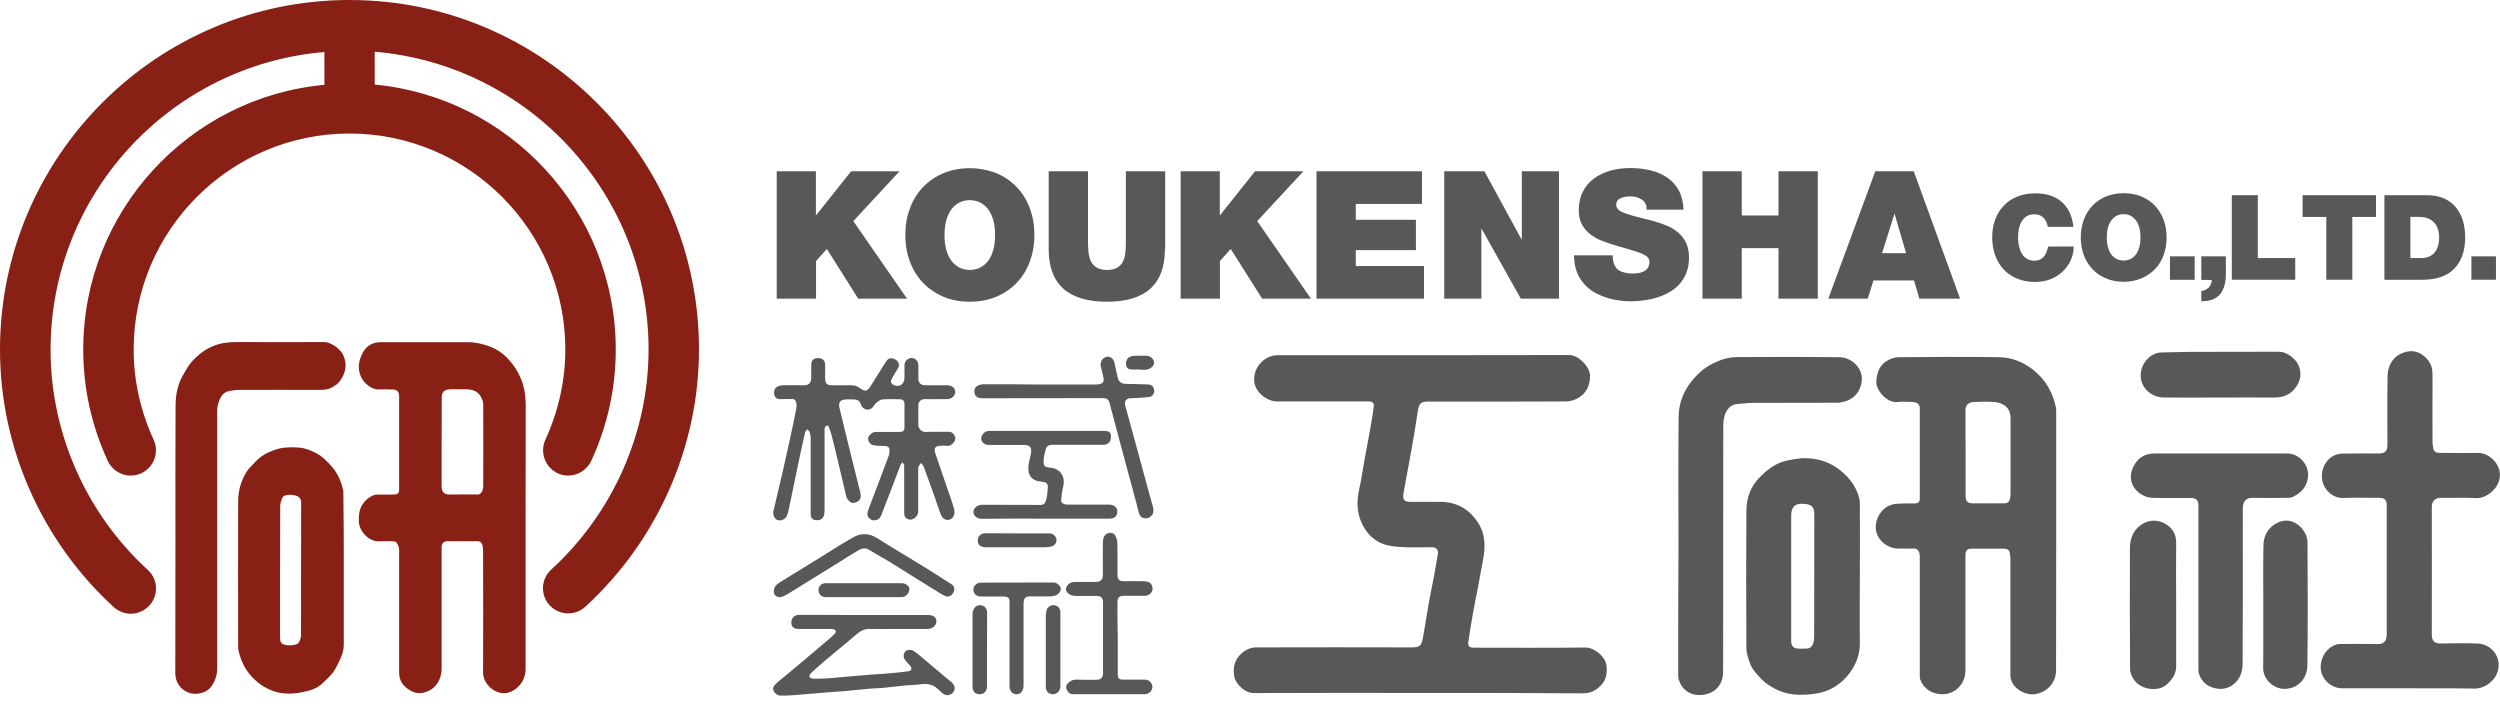
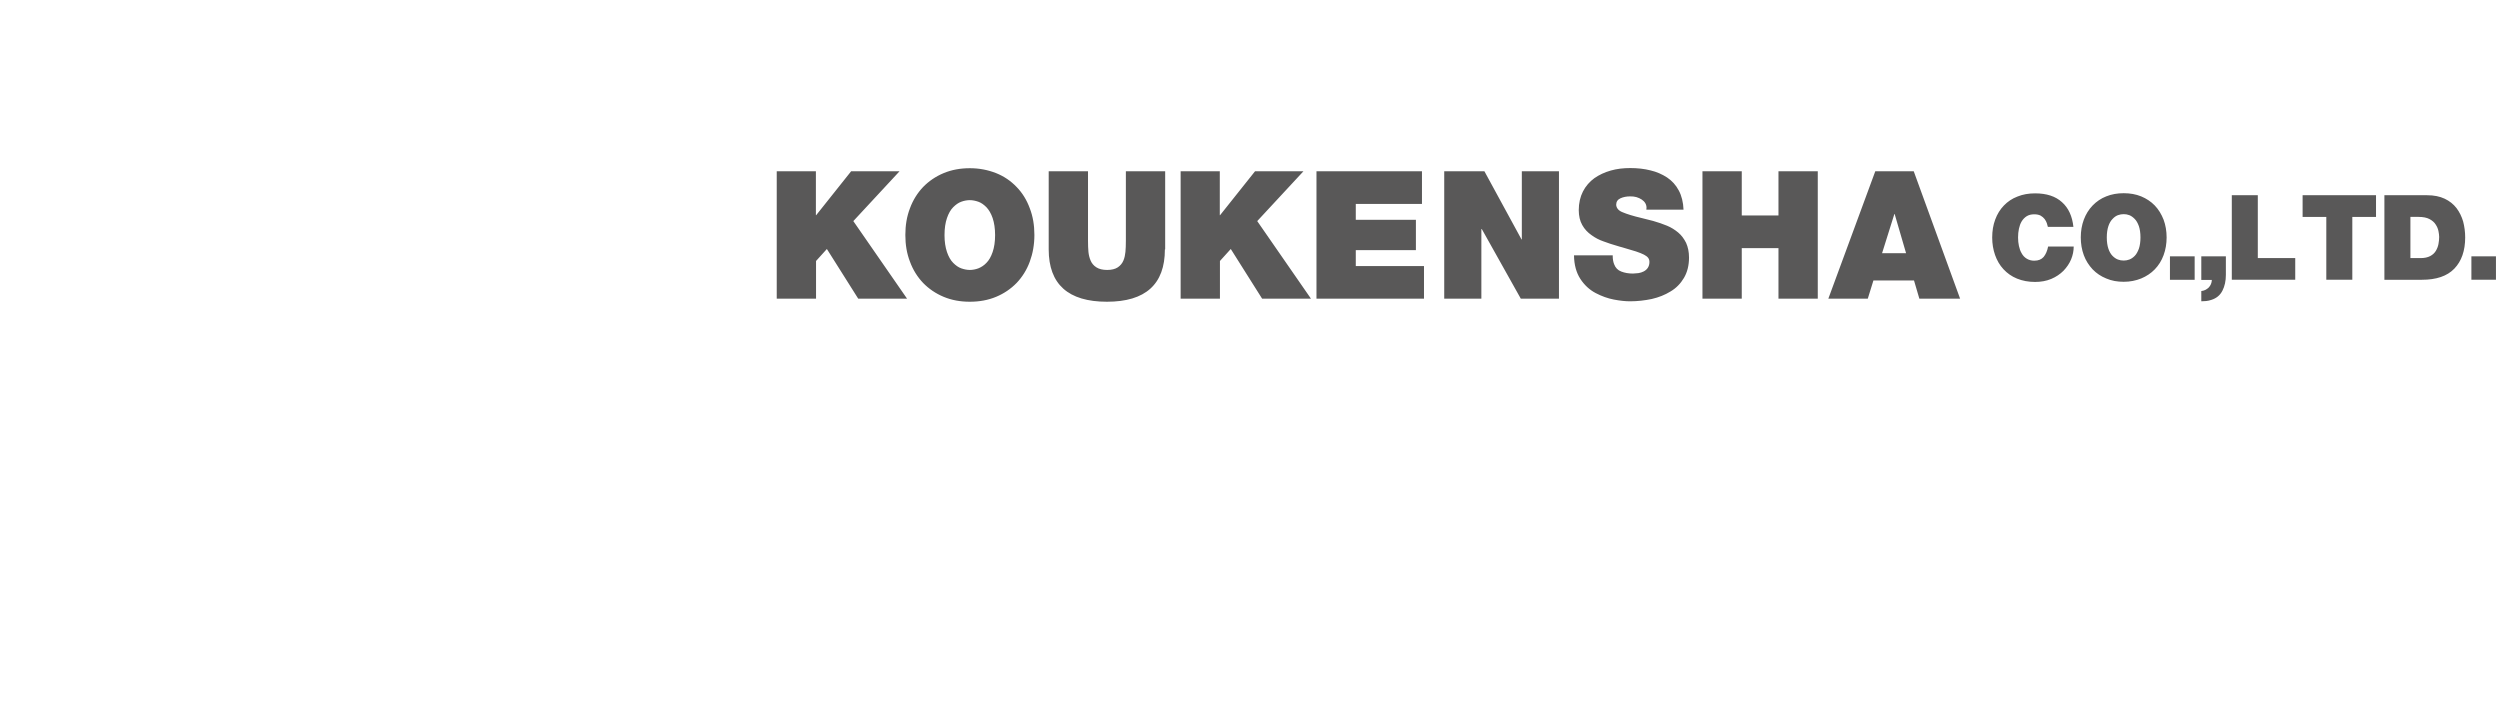
<svg xmlns="http://www.w3.org/2000/svg" width="173" height="49" viewBox="0 0 173 49">
  <g fill="#882015">
-     <path fill-rule="evenodd" clip-rule="evenodd" d="M36.37 36.94v9.34c0 .45-.16.88-.46 1.19-.39.4-.89.63-1.48.42-.5-.18-1-.73-1-1.33.01-2.82.01-5.65 0-8.47 0-.12-.01-.23-.04-.34-.05-.18-.15-.31-.37-.3-.69.01-1.38 0-2.08 0-.21 0-.37.15-.38.36v8.46c0 .78-.45 1.5-1.29 1.67-.38.08-.72-.04-1.03-.25-.41-.28-.62-.66-.62-1.16v-8.51c0-.15-.08-.31-.15-.44-.03-.06-.13-.11-.21-.12-.33-.01-.65-.02-.98 0-.77.05-1.46-.73-1.45-1.43 0-.27.01-.52.09-.78.14-.48.72-1.07 1.29-1.03.34.02.69 0 1.04 0 .28 0 .37-.09.37-.37v-6.41c0-.35-.14-.49-.5-.49-.3 0-.6-.02-.89 0-.51.04-1.06-.46-1.24-.85-.28-.62-.17-1.18.14-1.74.27-.47.7-.68 1.22-.68h6.02c.55 0 1.06.12 1.58.32.5.2.92.51 1.26.89.43.48.77 1.04.97 1.68.16.52.2 1.04.2 1.58-.01 2.92-.01 5.85-.01 8.79zm-5.81-6.36v3.11c0 .28.14.54.52.53.64-.01 1.29-.01 1.93 0 .2.01.3-.1.37-.26.04-.1.06-.21.06-.32 0-1.88.01-3.75 0-5.62 0-.18-.06-.38-.15-.54-.2-.39-.56-.53-.98-.54-.39-.01-.77 0-1.16 0-.42.01-.59.2-.58.59-.01 1.02-.01 2.03-.01 3.05zm-6.77 8.81v5.19c0 .43-.14.83-.33 1.21-.13.26-.25.53-.43.76-.21.27-.47.5-.72.74-.36.35-.83.49-1.3.59-.65.14-1.33.18-1.98-.02-.7-.22-1.28-.63-1.76-1.21-.43-.53-.66-1.11-.79-1.76v-.21c0-3.32-.01-6.64 0-9.96 0-.77.2-1.49.63-2.14.14-.21.35-.38.52-.58.37-.42.83-.67 1.35-.86.56-.2 1.12-.21 1.7-.17.43.03.81.19 1.16.37.45.22.81.59 1.14.97.42.48.64 1.05.78 1.65v.19c.03 1.75.03 3.49.03 5.24zm-4.41.15v4.58c0 .32.07.45.38.51.19.04.39.03.58 0 .12-.02.29-.08.34-.17.09-.15.15-.34.15-.52.01-3.04.01-6.09.01-9.13 0-.31-.13-.46-.43-.53-.13-.03-.27-.05-.4-.04-.2.01-.42.04-.5.27-.06.16-.11.32-.12.49-.01 1.53-.01 3.04-.01 4.54zm-7.25 7.05c0 .59.34 1.11.89 1.33.53.22 1.27.04 1.59-.4.27-.37.42-.79.42-1.25v-17.84c0-.19.03-.38.09-.56.12-.36.28-.71.7-.8.27-.06.55-.09.83-.09 1.78-.01 3.56 0 5.34 0 .34 0 .68.01 1-.18.19-.12.38-.22.51-.4.41-.56.56-1.16.25-1.83-.2-.44-.86-.9-1.31-.9-2.01.01-4.03.01-6.04 0-.56 0-1.1.05-1.63.27-.57.23-1.03.59-1.44 1.02-.24.25-.41.57-.59.87-.43.68-.59 1.45-.59 2.24-.02 3.08-.01 6.16-.01 9.24-.01 3.09-.01 6.19-.01 9.28z" />
-     <path d="M24.19 0c-13.34 0-24.19 10.85-24.19 24.19 0 6.74 2.87 13.24 7.87 17.82.33.3.76.46 1.18.46.47 0 .94-.19 1.29-.57.65-.71.6-1.81-.11-2.46-4.28-3.92-6.73-9.48-6.73-15.24 0-10.82 8.35-19.71 18.95-20.6v2.27c-9.35.86-16.69 8.75-16.69 18.32 0 2.66.57 5.26 1.7 7.71.41.87 1.44 1.25 2.32.85.87-.41 1.26-1.44.85-2.32-.91-1.99-1.38-4.09-1.38-6.25 0-8.24 6.7-14.94 14.93-14.94 8.24 0 14.94 6.7 14.94 14.94 0 2.15-.47 4.26-1.38 6.25-.4.87-.02 1.91.85 2.32.24.11.49.16.73.16.66 0 1.29-.38 1.59-1.01 1.13-2.45 1.7-5.04 1.7-7.71 0-9.57-7.34-17.45-16.68-18.34v-2.27c10.59.89 18.95 9.78 18.95 20.6 0 5.77-2.46 11.32-6.74 15.24-.71.65-.76 1.76-.11 2.46.65.71 1.76.76 2.47.11 5-4.58 7.87-11.08 7.87-17.82 0-13.32-10.85-24.17-24.18-24.17z" />
-   </g>
+     </g>
  <g fill="#595858">
-     <path fill-rule="evenodd" clip-rule="evenodd" d="M98.15 47.95c-3.8 0-7.61-.01-11.41.01-.59 0-1.22-.62-1.32-1.1-.13-.65.01-1.22.52-1.67.29-.25.63-.39 1.01-.39 3.59-.01 7.19-.01 10.78 0 .51 0 .64-.15.72-.59.16-.82.27-1.65.42-2.47.1-.59.23-1.17.34-1.75.1-.55.2-1.11.29-1.67.04-.28-.12-.45-.41-.45-.61 0-1.23.02-1.84 0-.42-.02-.85-.04-1.25-.14-.89-.22-1.48-.83-1.82-1.65-.3-.72-.29-1.47-.12-2.24.16-.7.25-1.42.38-2.12l.34-1.82c.1-.58.21-1.16.28-1.74.04-.29-.08-.38-.38-.38-2.11 0-4.21-.01-6.32 0-.68 0-1.47-.63-1.56-1.32-.13-1.01.69-1.88 1.61-1.88 6.73 0 13.46.01 20.2-.01.62 0 1.42.82 1.42 1.43 0 .69-.25 1.21-.83 1.55-.24.13-.54.23-.81.23-3.15.02-6.31.01-9.46.01-.61 0-.72.08-.82.68l-.24 1.53-.35 1.97c-.13.73-.28 1.46-.4 2.19-.07.43.06.57.5.57.71 0 1.42-.01 2.13 0 1.12.03 1.97.54 2.56 1.49.5.81.48 1.67.31 2.55l-.35 1.9c-.11.57-.23 1.13-.33 1.71-.12.68-.24 1.36-.33 2.04-.04.3.08.4.39.4 2.57 0 5.14.02 7.71-.01.59-.01 1.34.59 1.44 1.16.12.68-.03 1.24-.61 1.68-.31.23-.63.33-1 .33-3.81-.03-7.6-.03-11.39-.03zm44.14-19.48l-.01-.22c-.21-1.09-.73-1.99-1.61-2.68-.67-.52-1.45-.83-2.28-.85-2.34-.04-4.68-.02-7.02 0-.28 0-.6.12-.84.28-.49.31-.65.81-.69 1.38-.04.61.73 1.52 1.46 1.44.35-.04.7-.01 1.05 0 .31.01.5.16.5.41v6.28c0 .22-.11.32-.33.33-.37 0-.75-.01-1.12.01-.18.01-.37.03-.54.09-.75.24-1.23 1.18-1 1.93.18.61.83 1.09 1.47 1.09.37 0 .73.01 1.1 0 .2-.01.32.1.38.27.03.1.04.2.04.3v8.23c0 .09 0 .18.03.26.25.67.81.99 1.47 1.02.93.04 1.66-.71 1.66-1.64v-8c0-.29.12-.43.38-.43h2.31c.2 0 .36.09.38.32l.04.3v8.14c0 .09.01.19.04.28.17.65 1.02 1.17 1.76 1.01.83-.18 1.35-.84 1.36-1.62.01-2.98.01-5.96.01-8.95v-8.98zm-6.28-.07c0-.38.21-.56.58-.58.48-.02.96-.04 1.43 0 .57.06 1.11.34 1.11 1.13v5.24c0 .12-.02.25-.05.37-.05.17-.17.27-.36.27-.73 0-1.46.01-2.2 0-.33-.01-.5-.1-.5-.52v-2.96l-.01-2.95zm35.21 19.25c.67.02 1.42-.49 1.62-1.19.29-.99-.42-1.9-1.43-1.93-.84-.03-1.67-.02-2.51 0-.44.01-.62-.18-.62-.63 0-2.95.01-5.9 0-8.85 0-.33.25-.61.61-.6.81.02 1.62-.03 2.42.02.69.04 1.42-.53 1.62-1.19.32-1.04-.64-1.95-1.45-1.94-.88.02-1.76 0-2.64 0-.28 0-.41-.09-.46-.32-.03-.15-.05-.31-.05-.46 0-1.55-.01-3.09 0-4.64 0-.38-.08-.71-.32-1.01-.34-.41-.78-.66-1.29-.6-.93.12-1.48.79-1.5 1.72-.03 1.58-.01 3.17-.01 4.75 0 .44-.16.6-.6.6-.85 0-1.7-.01-2.55.01-.16 0-.32.04-.47.1-.78.32-1.1 1.29-.81 2.03.18.46.7.96 1.33.94.84-.03 1.67-.01 2.51-.01.4 0 .54.14.54.53v8.99c-.04.37-.16.61-.62.6-.87-.02-1.73-.01-2.6-.01-.09 0-.18.01-.26.04-.66.21-1.06.82-1.09 1.51-.03.81.67 1.52 1.49 1.52h4.64c1.51.01 3-.01 4.5.02zm-42.52-12.84l-.02-.24c-.16-.7-.52-1.28-1.05-1.78-.74-.7-1.62-1.06-2.63-1.08-.25-.01-.51.01-.75.05-.34.06-.69.11-1 .23-.56.21-1.02.58-1.45 1.01-.66.65-.94 1.45-.95 2.33-.02 3.17-.02 6.33 0 9.5 0 .36.13.74.25 1.08.15.41.45.72.75 1.04.37.39.82.66 1.29.86.8.33 1.66.31 2.5.19.97-.14 1.76-.64 2.34-1.41.46-.61.73-1.3.72-2.09-.02-1.56 0-3.12 0-4.68.01-1.68.01-3.35 0-5.01zm-4.75.88c0-.77.44-.89 1.01-.81.38.05.59.18.59.72l-.01 8.45c0 .14-.01.28-.05.41-.07.22-.19.42-.47.42-.23 0-.47.03-.7-.01-.27-.05-.37-.23-.37-.52v-8.66zm-7.82 11.06c0 .09.01.19.04.28.29.91 1.07 1.19 1.86 1.02.76-.17 1.21-.75 1.21-1.59.01-5.65.01-11.29.01-16.94 0-.2.01-.4.05-.59.09-.45.37-.94.93-.97.35-.03.69-.08 1.04-.08l5.85-.01c.18 0 .37-.04.54-.09.8-.22 1.14-.88 1.18-1.49.05-.82-.7-1.56-1.55-1.57-2.36-.03-4.72-.02-7.08-.01-.6 0-1.18.19-1.71.46-.55.28-1 .67-1.39 1.15-.63.75-.95 1.62-.95 2.58-.03 2.98-.01 5.96-.01 8.94-.02 2.97-.02 5.94-.02 8.91zm36-.38c0 .09.01.18.04.26.18.56.58.88 1.13 1 .39.09.77.04 1.11-.17.58-.36.78-.95.78-1.57.02-3.38.01-6.75.01-10.13v-.58c.02-.48.19-.74.72-.73.81.02 1.61.01 2.42 0l.22-.02c.59-.25 1.01-.63 1.14-1.32.16-.87-.56-1.73-1.42-1.73h-9.14c-.74 0-1.25.31-1.55 1-.5 1.15.48 2.04 1.35 2.07.89.03 1.79 0 2.69.01.34 0 .5.17.5.51v11.4zm-1.54-8.83c0-.44-.15-.8-.46-1.08-.54-.49-1.26-.54-1.79-.25-.66.36-.94.97-.95 1.69-.01 2.8-.01 5.6.01 8.4 0 .25.13.54.28.75.47.68 1.68.87 2.29.29.37-.35.62-.72.62-1.23v-4.3c-.01-1.43-.01-2.85 0-4.27zm6.02 8.67c-.01.79.71 1.49 1.53 1.46.95-.04 1.52-.76 1.53-1.64.04-2.83.02-5.66.01-8.49 0-.22-.06-.46-.17-.65-.41-.74-1.16-1.05-1.83-.75-.7.3-1.04.89-1.05 1.61-.03 1.42-.01 2.84-.01 4.26-.01 1.39.01 2.8-.01 4.2zm.8-18.7c.56 0 1.04-.18 1.39-.62.26-.33.44-.72.38-1.15-.05-.44-.27-.81-.64-1.08-.26-.19-.53-.32-.88-.32l-6.16.01-1.92.04c-.87 0-1.69 1.02-1.38 2.02.22.7.88 1.09 1.53 1.1 1.3.01 2.6 0 3.9 0 1.27 0 2.52-.01 3.78 0zM57.31 29.44c-.24.04-.25.17-.25.32v5.58c0 .12-.02.24-.05.35-.09.25-.33.36-.64.29-.23-.05-.27-.24-.27-.45v-5.22c0-.14-.04-.29-.08-.43l-.14-.17c-.06.06-.14.11-.16.18-.11.48-.22.96-.32 1.44-.19.9-.38 1.79-.56 2.69l-.29 1.38c-.03.12-.07.24-.13.35-.11.21-.43.32-.64.23-.19-.08-.31-.39-.26-.61.22-.92.44-1.84.65-2.76.18-.78.35-1.56.52-2.34.15-.68.29-1.36.42-2.04.02-.1.02-.21 0-.31-.04-.18-.1-.34-.35-.31l-.74.01c-.21.01-.36-.06-.43-.27-.07-.22 0-.48.18-.58.11-.06.25-.1.37-.11.49-.01.99 0 1.48 0 .36 0 .51-.16.52-.53v-.89c0-.3.15-.45.46-.46.3-.01.5.17.5.46v.94c0 .36.12.48.48.48.43 0 .87.01 1.3 0 .25-.01.46.07.66.22.31.23.48.19.68-.12l1.08-1.72c.16-.25.31-.3.56-.21.23.09.39.29.34.51-.03.13-.12.24-.19.36-.12.21-.26.41-.35.63-.03.07.04.24.12.28.41.24.81.01.81-.46v-.87c0-.23.15-.43.38-.49.21-.05.38.03.5.2.05.07.08.18.08.27.01.31 0 .61 0 .92 0 .32.17.48.49.48h1.48c.37 0 .61.2.58.51-.03.26-.26.45-.6.45-.51.01-1.02 0-1.52 0-.24 0-.42.17-.43.41-.01.46 0 .93 0 1.39 0 .23.23.48.48.47.53-.02 1.06 0 1.59-.01.24-.01.37.12.46.31.08.19-.01.35-.13.48-.1.12-.23.2-.41.18-.16-.02-.33-.01-.49 0-.32.01-.44.17-.34.48l.84 2.46c.16.47.34.94.47 1.42.05.16.04.39-.04.53-.21.35-.68.31-.85-.08-.17-.4-.29-.83-.44-1.24-.26-.72-.51-1.44-.78-2.15-.03-.09-.12-.15-.19-.23l-.17.26-.01.2v2.89c0 .35-.38.67-.71.54-.22-.09-.26-.27-.26-.46v-3.29l-.11-.19-.13.15c-.42 1.1-.83 2.2-1.26 3.29-.09.23-.14.48-.44.56-.21.05-.36 0-.49-.14-.14-.15-.14-.32-.08-.5.48-1.27.97-2.54 1.44-3.81.05-.13.06-.29.05-.44-.02-.19-.17-.23-.34-.24-.26-.01-.52 0-.77-.05-.23-.04-.38-.28-.36-.49.02-.19.29-.43.5-.43h1.66c.26 0 .35-.08.35-.34v-1.59c0-.22-.1-.33-.32-.33-.4-.01-.81-.02-1.21.01-.14.01-.28.13-.4.22-.1.08-.17.19-.24.29-.28.35-.74.2-.85-.17-.09-.28-.27-.34-.52-.34h-.52c-.37.02-.53.21-.44.57.16.69.33 1.38.5 2.07l.84 3.39c.05.19.11.38.13.58.03.38-.22.5-.48.55-.21.04-.46-.21-.52-.46l-.57-2.42c-.14-.57-.27-1.14-.42-1.71-.06-.28-.17-.53-.26-.77zm-.62 13.11h-1.41c-.32 0-.52.22-.52.54 0 .28.17.43.5.43h2.17l.22.01c.07.02.16.07.18.13.02.06-.03.16-.08.21-.16.16-.33.32-.51.46-.56.48-1.13.96-1.69 1.43l-1.05.88c-.28.23-.57.45-.83.7-.15.13-.23.33-.11.52.08.12.24.26.37.27.4.02.8-.01 1.2-.04l2.01-.17 1.22-.09 1.92-.18.84-.05 1.56-.17.78-.05c.51-.07 1-.12 1.42.28l.31.29c.24.21.54.21.75-.02.19-.21.16-.48-.08-.71l-.58-.48c-.55-.46-1.1-.92-1.64-1.38-.14-.11-.27-.23-.42-.32-.19-.11-.47-.08-.58.05-.14.18-.14.38-.02.56.09.13.21.25.32.37.21.23.17.4-.13.44-.44.06-.89.1-1.34.14-.43.04-.86.06-1.28.09l-2.1.18c-.33.03-.66.07-.99.08-.29.02-.59.02-.88.01-.07 0-.2-.09-.21-.14 0-.08.06-.19.12-.25.29-.27.59-.54.9-.8.34-.29.69-.58 1.04-.87.41-.34.82-.67 1.22-1.02.26-.22.53-.37.88-.36.53.02 1.06.01 1.59 0h2.44c.33 0 .6-.24.6-.53 0-.27-.22-.43-.58-.43h-4.39c-1.07-.01-2.11-.01-3.14-.01zm20.09-6.66c.34 0 .54-.18.54-.48 0-.29-.22-.48-.54-.49h-2.93c-.24 0-.44-.14-.42-.3.03-.31.06-.63.14-.94.17-.65-.16-1.26-.91-1.32-.38-.03-.46-.13-.44-.51.01-.22.06-.45.12-.67.08-.32.21-.4.54-.4h3.47c.34 0 .53-.21.53-.57 0-.3-.13-.39-.51-.39h-7.97c-.26.02-.51.28-.5.54.01.24.24.43.52.43h2.47c.36 0 .52.18.46.54l-.16.75c-.04.28-.06.56.08.82.19.34.52.41.87.44.27.03.38.12.37.39-.02.28-.04.56-.11.83-.08.31-.16.39-.49.38-1.32-.01-2.64-.01-3.97-.01-.3 0-.58.24-.58.5 0 .22.21.47.56.47 1.47-.02 2.94-.01 4.42-.01h4.44zm-8.45-9.3h-.31c-.39.04-.69.23-.57.66.05.2.23.31.53.31 2.79 0 5.57 0 8.36-.01.25 0 .38.1.44.33l.58 2.19 1.28 4.76c.07.26.12.53.22.78.08.21.35.31.57.24.33-.11.46-.4.35-.79-.17-.61-.34-1.21-.5-1.82l-1.38-5.05-.05-.19c-.05-.24.1-.43.35-.44.44-.02.89-.03 1.33-.09.23-.03.38-.29.34-.48-.05-.27-.19-.38-.47-.39-.52-.01-1.04-.02-1.56-.04-.26-.01-.43-.17-.49-.41-.08-.35-.16-.7-.23-1.05-.06-.28-.3-.47-.54-.41-.29.07-.47.36-.41.64.07.29.14.57.2.86.04.19-.06.34-.24.38-.11.03-.23.04-.35.04h-3.81c-1.22-.02-2.43-.02-3.64-.02zm9 15.08c0-.32.12-.44.44-.44h1.43c.25 0 .45-.13.54-.35.04-.12.01-.29-.05-.41-.11-.22-.34-.24-.56-.25-.46-.01-.91 0-1.37 0-.31 0-.43-.12-.43-.43 0-.75.01-1.49-.01-2.24 0-.17-.07-.35-.15-.5-.09-.17-.35-.22-.52-.14-.27.12-.32.37-.33.63-.01.75 0 1.49 0 2.24 0 .33-.16.49-.49.49h-1.48c-.28 0-.54.2-.58.46-.03.2.14.39.43.48l.22.03h1.46c.32 0 .45.13.45.46v4.88c0 .31-.15.46-.45.46-.46 0-.93.01-1.39-.01-.2-.01-.36.06-.51.18-.17.14-.26.3-.16.52.09.2.22.31.46.31h5c.31-.05.62-.39.39-.76-.1-.17-.26-.25-.46-.25h-1.43c-.37 0-.43-.06-.43-.41v-2.44c-.02-.84-.03-1.67-.02-2.51zm-23.19-.38c.24-.09.47-.24.69-.38l3.36-2.08c.4-.25.79-.51 1.2-.74.23-.13.48-.21.75-.04l1.39.81 3.24 2.02c.21.13.42.27.65.37.22.1.45-.03.56-.26.11-.22.06-.44-.14-.56-.59-.38-1.19-.77-1.79-1.14-1.12-.69-2.24-1.35-3.35-2.05-.55-.34-1.1-.37-1.63-.07-.71.39-1.4.84-2.09 1.27l-2.97 1.83c-.23.15-.47.3-.46.67-.01.26.27.48.59.35zm15.72 6.18c0 .38.21.59.54.57.25-.02.43-.27.43-.61v-5.69c.03-.38.13-.47.51-.47h1.32c.12 0 .24-.02.35-.05.27-.07.48-.41.37-.6-.11-.19-.28-.31-.5-.31-1.69 0-3.38 0-5.06.01-.12 0-.26.09-.35.19-.13.14-.15.34-.06.52.1.17.26.25.46.25h1.59c.31 0 .4.1.4.41v5.78zm-1.55-5.06c0-.33-.21-.54-.52-.53-.28.01-.49.28-.49.63v4.99c0 .35.17.54.49.54.32 0 .51-.21.51-.55v-2.53c.01-.85.01-1.7.01-2.55zm5.07-.03c0-.28-.17-.47-.43-.5-.21-.03-.46.12-.52.33-.04.13-.06.26-.06.39v4.91c0 .33.19.53.49.53.29 0 .52-.24.52-.55v-5.11zm-16.26-2.02c-.28 0-.48.2-.48.49 0 .26.21.47.48.47h5.29c.27 0 .51-.26.52-.56.01-.19-.26-.4-.5-.4h-2.64c-.89 0-1.78-.01-2.67 0zm11.06-3.46c-.26 0-.49.18-.51.4-.04.33.08.49.39.56l.2.01h4.08l.37-.04c.25-.05.43-.27.4-.48-.03-.25-.24-.44-.5-.44h-2.19c-.75-.01-1.5-.01-2.24-.01zm11.22-11.33c.15-.04.34-.15.41-.28.17-.3-.1-.66-.47-.67-.28-.01-.55-.01-.83 0-.11 0-.23.04-.34.08-.18.08-.29.35-.24.57.05.22.16.3.41.3h.47c.21.01.41.05.59 0z" />
    <path d="M53.74 11.85h2.72v3.04h.02l2.42-3.04h3.35l-3.2 3.45 3.72 5.37h-3.38l-2.17-3.44-.75.83v2.61h-2.72v-8.82zm9.23 2.56c.21-.57.52-1.06.91-1.47.4-.41.87-.73 1.42-.96.55-.23 1.16-.34 1.81-.34.66 0 1.26.12 1.82.34.55.22 1.02.54 1.42.96.4.41.7.9.91 1.47.22.57.32 1.18.32 1.85 0 .67-.11 1.28-.32 1.85-.21.57-.52 1.06-.91 1.47-.4.41-.87.73-1.42.96-.55.23-1.16.34-1.82.34-.66 0-1.26-.11-1.81-.34-.55-.23-1.02-.55-1.42-.96-.39-.41-.7-.9-.91-1.47-.22-.57-.32-1.18-.32-1.85 0-.67.1-1.28.32-1.85zm2.56 3.03c.11.32.25.57.43.75.18.18.36.31.56.38.2.07.4.11.59.11.2 0 .4-.04.59-.11.2-.08.39-.2.56-.38.18-.18.32-.43.43-.75.11-.32.17-.71.17-1.17 0-.46-.06-.85-.17-1.18-.11-.32-.26-.57-.43-.75-.18-.18-.36-.31-.56-.38-.2-.07-.4-.11-.59-.11-.2 0-.4.04-.59.11-.2.07-.38.2-.56.38-.18.18-.32.43-.43.75-.11.32-.17.71-.17 1.18 0 .46.06.84.17 1.17zm15.08-.18c0 2.41-1.34 3.62-4.01 3.62-2.68 0-4.03-1.21-4.03-3.62v-5.41h2.72v4.8c0 .31.01.57.03.78.02.21.07.41.15.6.08.19.21.35.4.47.19.12.43.18.75.18.3 0 .55-.06.73-.18s.31-.28.39-.47c.08-.19.12-.39.14-.6.02-.21.03-.46.03-.78v-4.8h2.72v5.41zm1.08-5.41h2.72v3.04h.02l2.42-3.04h3.35l-3.2 3.45 3.72 5.37h-3.38l-2.17-3.44-.75.83v2.61h-2.72v-8.82zm9.41 0h7.3v2.26h-4.58v1.1h4.16v2.1h-4.16v1.1h4.72v2.26h-7.44v-8.82zm8.84 0h2.78l2.57 4.72h.02v-4.72h2.57v8.82h-2.64l-2.7-4.82h-.03v4.82h-2.57v-8.82zm11.66 5.86c0 .21.03.41.1.58.09.24.25.41.49.5.23.09.5.14.81.14l.38-.03c.13-.02.25-.06.37-.12.11-.06.21-.14.28-.25.07-.11.11-.24.11-.4 0-.12-.03-.21-.09-.29-.06-.08-.16-.15-.29-.22-.13-.07-.32-.14-.55-.22l-.97-.29-.15-.04c-.48-.14-.86-.26-1.14-.37-.29-.1-.56-.24-.82-.43-.26-.18-.48-.41-.64-.7-.16-.28-.24-.63-.24-1.03 0-.48.1-.92.29-1.29.19-.37.46-.68.79-.92.33-.23.71-.41 1.14-.53.42-.12.87-.17 1.34-.17.5 0 .97.05 1.4.16.43.1.81.27 1.15.49.34.23.61.52.81.9.2.37.31.82.33 1.33h-2.57v-.06l.01-.06c0-.24-.11-.43-.33-.58-.11-.07-.23-.13-.37-.17-.14-.04-.28-.05-.43-.05-.25 0-.47.04-.67.13-.2.09-.3.24-.3.46.02.22.16.4.45.51.28.12.72.26 1.32.4l.79.2c.35.1.67.21.96.33.29.12.54.28.77.47.23.19.41.44.55.72.13.29.2.63.2 1.01 0 .55-.12 1.02-.35 1.41-.23.39-.54.71-.93.94-.39.24-.82.41-1.3.52-.48.1-.98.16-1.5.16-.33 0-.7-.04-1.12-.12-.42-.08-.84-.23-1.26-.45-.42-.22-.78-.55-1.06-.98-.28-.43-.43-.97-.44-1.63h2.68zm6.21-5.86h2.72v3.06h2.54v-3.06h2.72v8.82h-2.72v-3.5h-2.54v3.5h-2.72v-8.82zm11.96 0h2.66l3.21 8.82h-2.82l-.37-1.26h-2.81l-.39 1.26h-2.73l3.25-8.82zm2.13 5.67l-.79-2.71h-.02l-.85 2.71h1.66zM141.71 15.69l-.07-.25c-.03-.09-.08-.18-.15-.28-.07-.09-.16-.17-.28-.24-.12-.06-.27-.09-.44-.09-.2 0-.37.04-.52.13-.14.09-.26.21-.35.36-.09.15-.15.32-.19.51-.04.19-.06.39-.06.6 0 .21.02.41.06.59.04.19.1.36.19.51.08.15.2.28.35.37.15.09.32.14.52.14.29 0 .5-.09.65-.26.14-.17.25-.41.31-.72h1.77c0 .3-.06.6-.18.89-.12.29-.3.55-.53.79-.23.23-.51.42-.84.56-.33.14-.71.21-1.12.21-.47 0-.88-.08-1.25-.23-.37-.15-.68-.37-.94-.65-.26-.28-.45-.61-.58-.98-.13-.37-.2-.78-.2-1.21 0-.46.07-.88.21-1.25.14-.38.34-.7.6-.97.26-.27.57-.48.94-.62.37-.15.77-.22 1.22-.22.79 0 1.41.2 1.86.61.45.4.71.97.79 1.71h-1.77zm2.49-.49c.14-.37.34-.7.61-.98.26-.27.58-.49.94-.63.37-.15.77-.22 1.21-.22.44 0 .84.07 1.21.22.36.15.68.36.94.63.26.27.46.6.61.98.14.38.21.79.21 1.23 0 .44-.07.85-.21 1.23-.14.38-.34.7-.61.98-.26.27-.58.48-.94.63-.37.15-.77.23-1.21.23-.44 0-.84-.07-1.21-.23-.37-.15-.68-.36-.94-.63-.26-.28-.47-.6-.61-.98s-.21-.79-.21-1.23c0-.44.07-.85.21-1.23zm1.7 2.01c.07.21.17.38.29.5.12.12.24.2.37.25.13.05.26.07.4.07.13 0 .26-.02.39-.07s.25-.13.37-.25.21-.29.29-.5c.07-.21.11-.47.11-.78s-.04-.57-.11-.78c-.08-.22-.17-.38-.29-.5-.12-.12-.24-.21-.37-.26-.13-.05-.26-.07-.39-.07s-.26.02-.4.07c-.13.05-.25.13-.37.26-.12.12-.22.29-.29.5-.07.21-.11.47-.11.78s.04.57.11.78zm4.26.53h1.71v1.62h-1.71v-1.62zm2.16 0h1.71v1.28c0 .42-.08.79-.24 1.1-.16.31-.41.52-.76.63-.12.04-.24.07-.35.08l-.35.02v-.71c.2-.02.36-.1.51-.24.14-.15.21-.32.22-.53h-.73v-1.63zm2.12-4.23h1.8v4.35h2.59v1.5h-4.39v-5.85zm6.54 1.5h-1.64v-1.5h5.08v1.5h-1.64v4.35h-1.8v-4.35zm4.02-1.5h2.96c.47 0 .87.08 1.21.24.34.16.61.38.82.65.21.28.36.59.46.93.09.35.14.71.14 1.1 0 .92-.25 1.64-.75 2.16-.5.52-1.25.77-2.24.77h-2.6v-5.85zm1.81 4.35h.7c.27 0 .49-.05.66-.14.17-.09.3-.21.39-.36.09-.15.15-.31.18-.47.03-.16.05-.33.05-.49 0-.12-.02-.26-.05-.41-.03-.15-.09-.3-.19-.45-.09-.15-.24-.28-.43-.38-.19-.1-.44-.15-.75-.15h-.57v2.85zm4.21-.12h1.7v1.62h-1.7v-1.62z" />
  </g>
</svg>